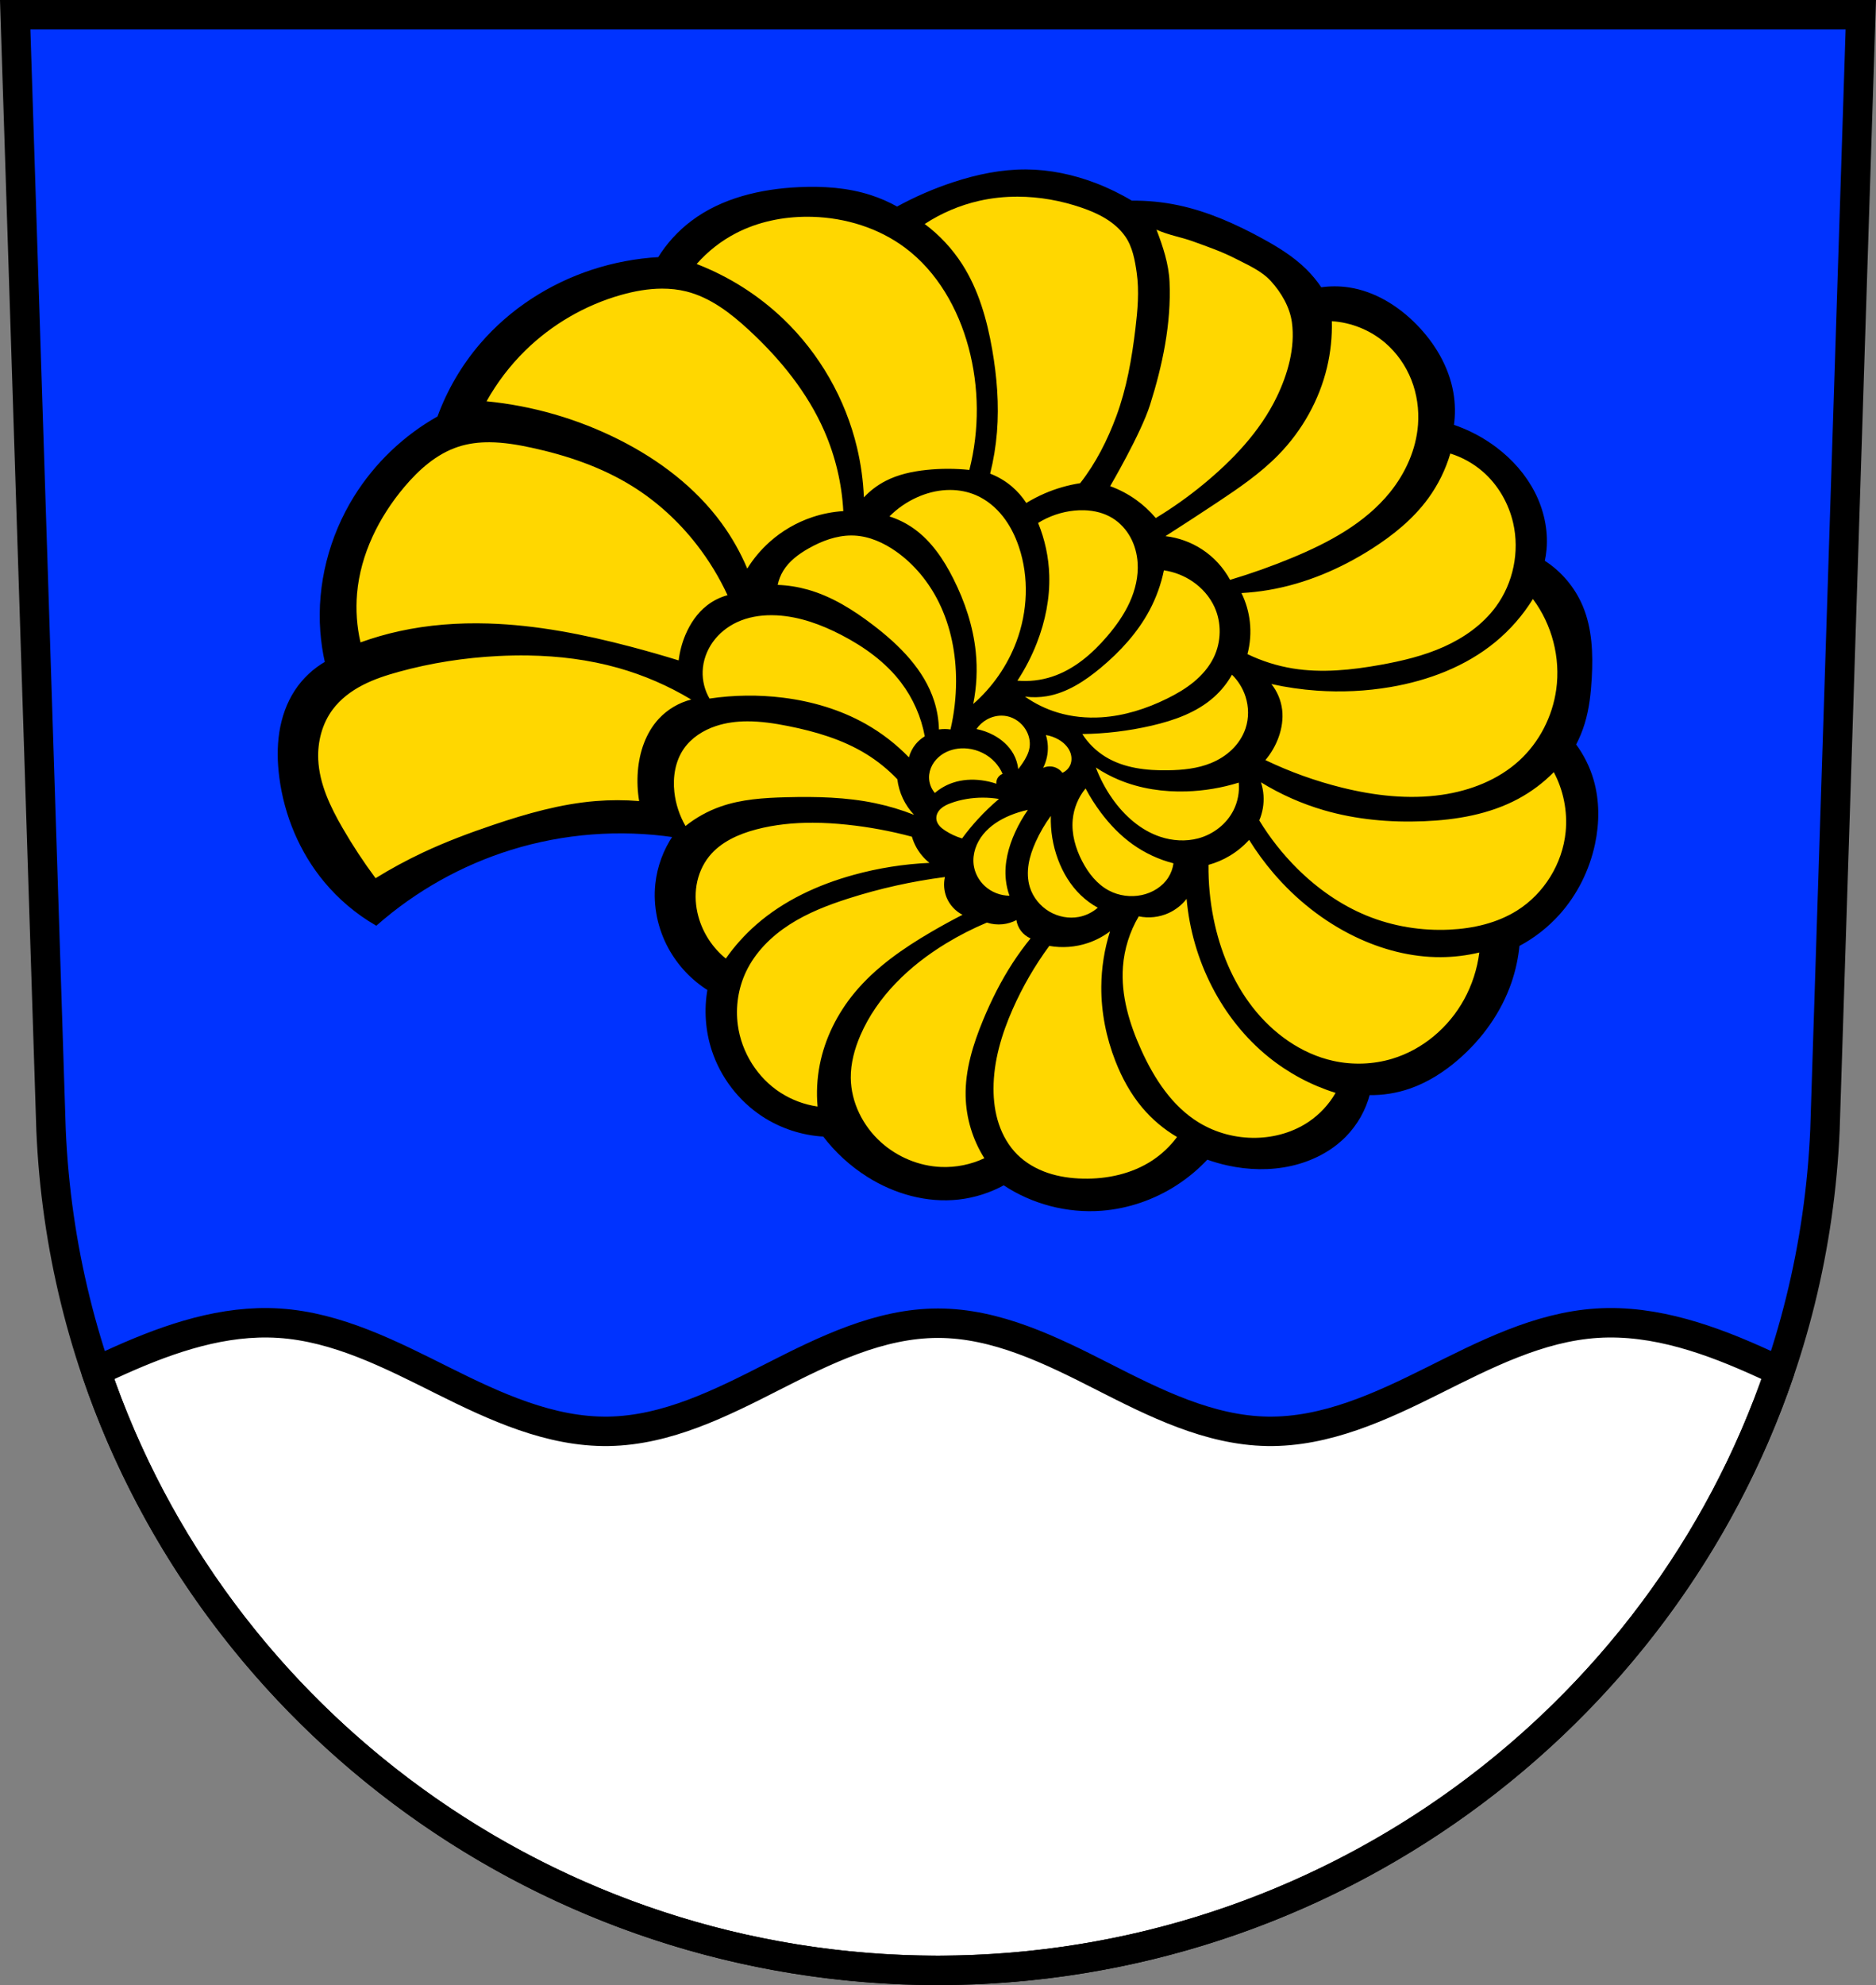
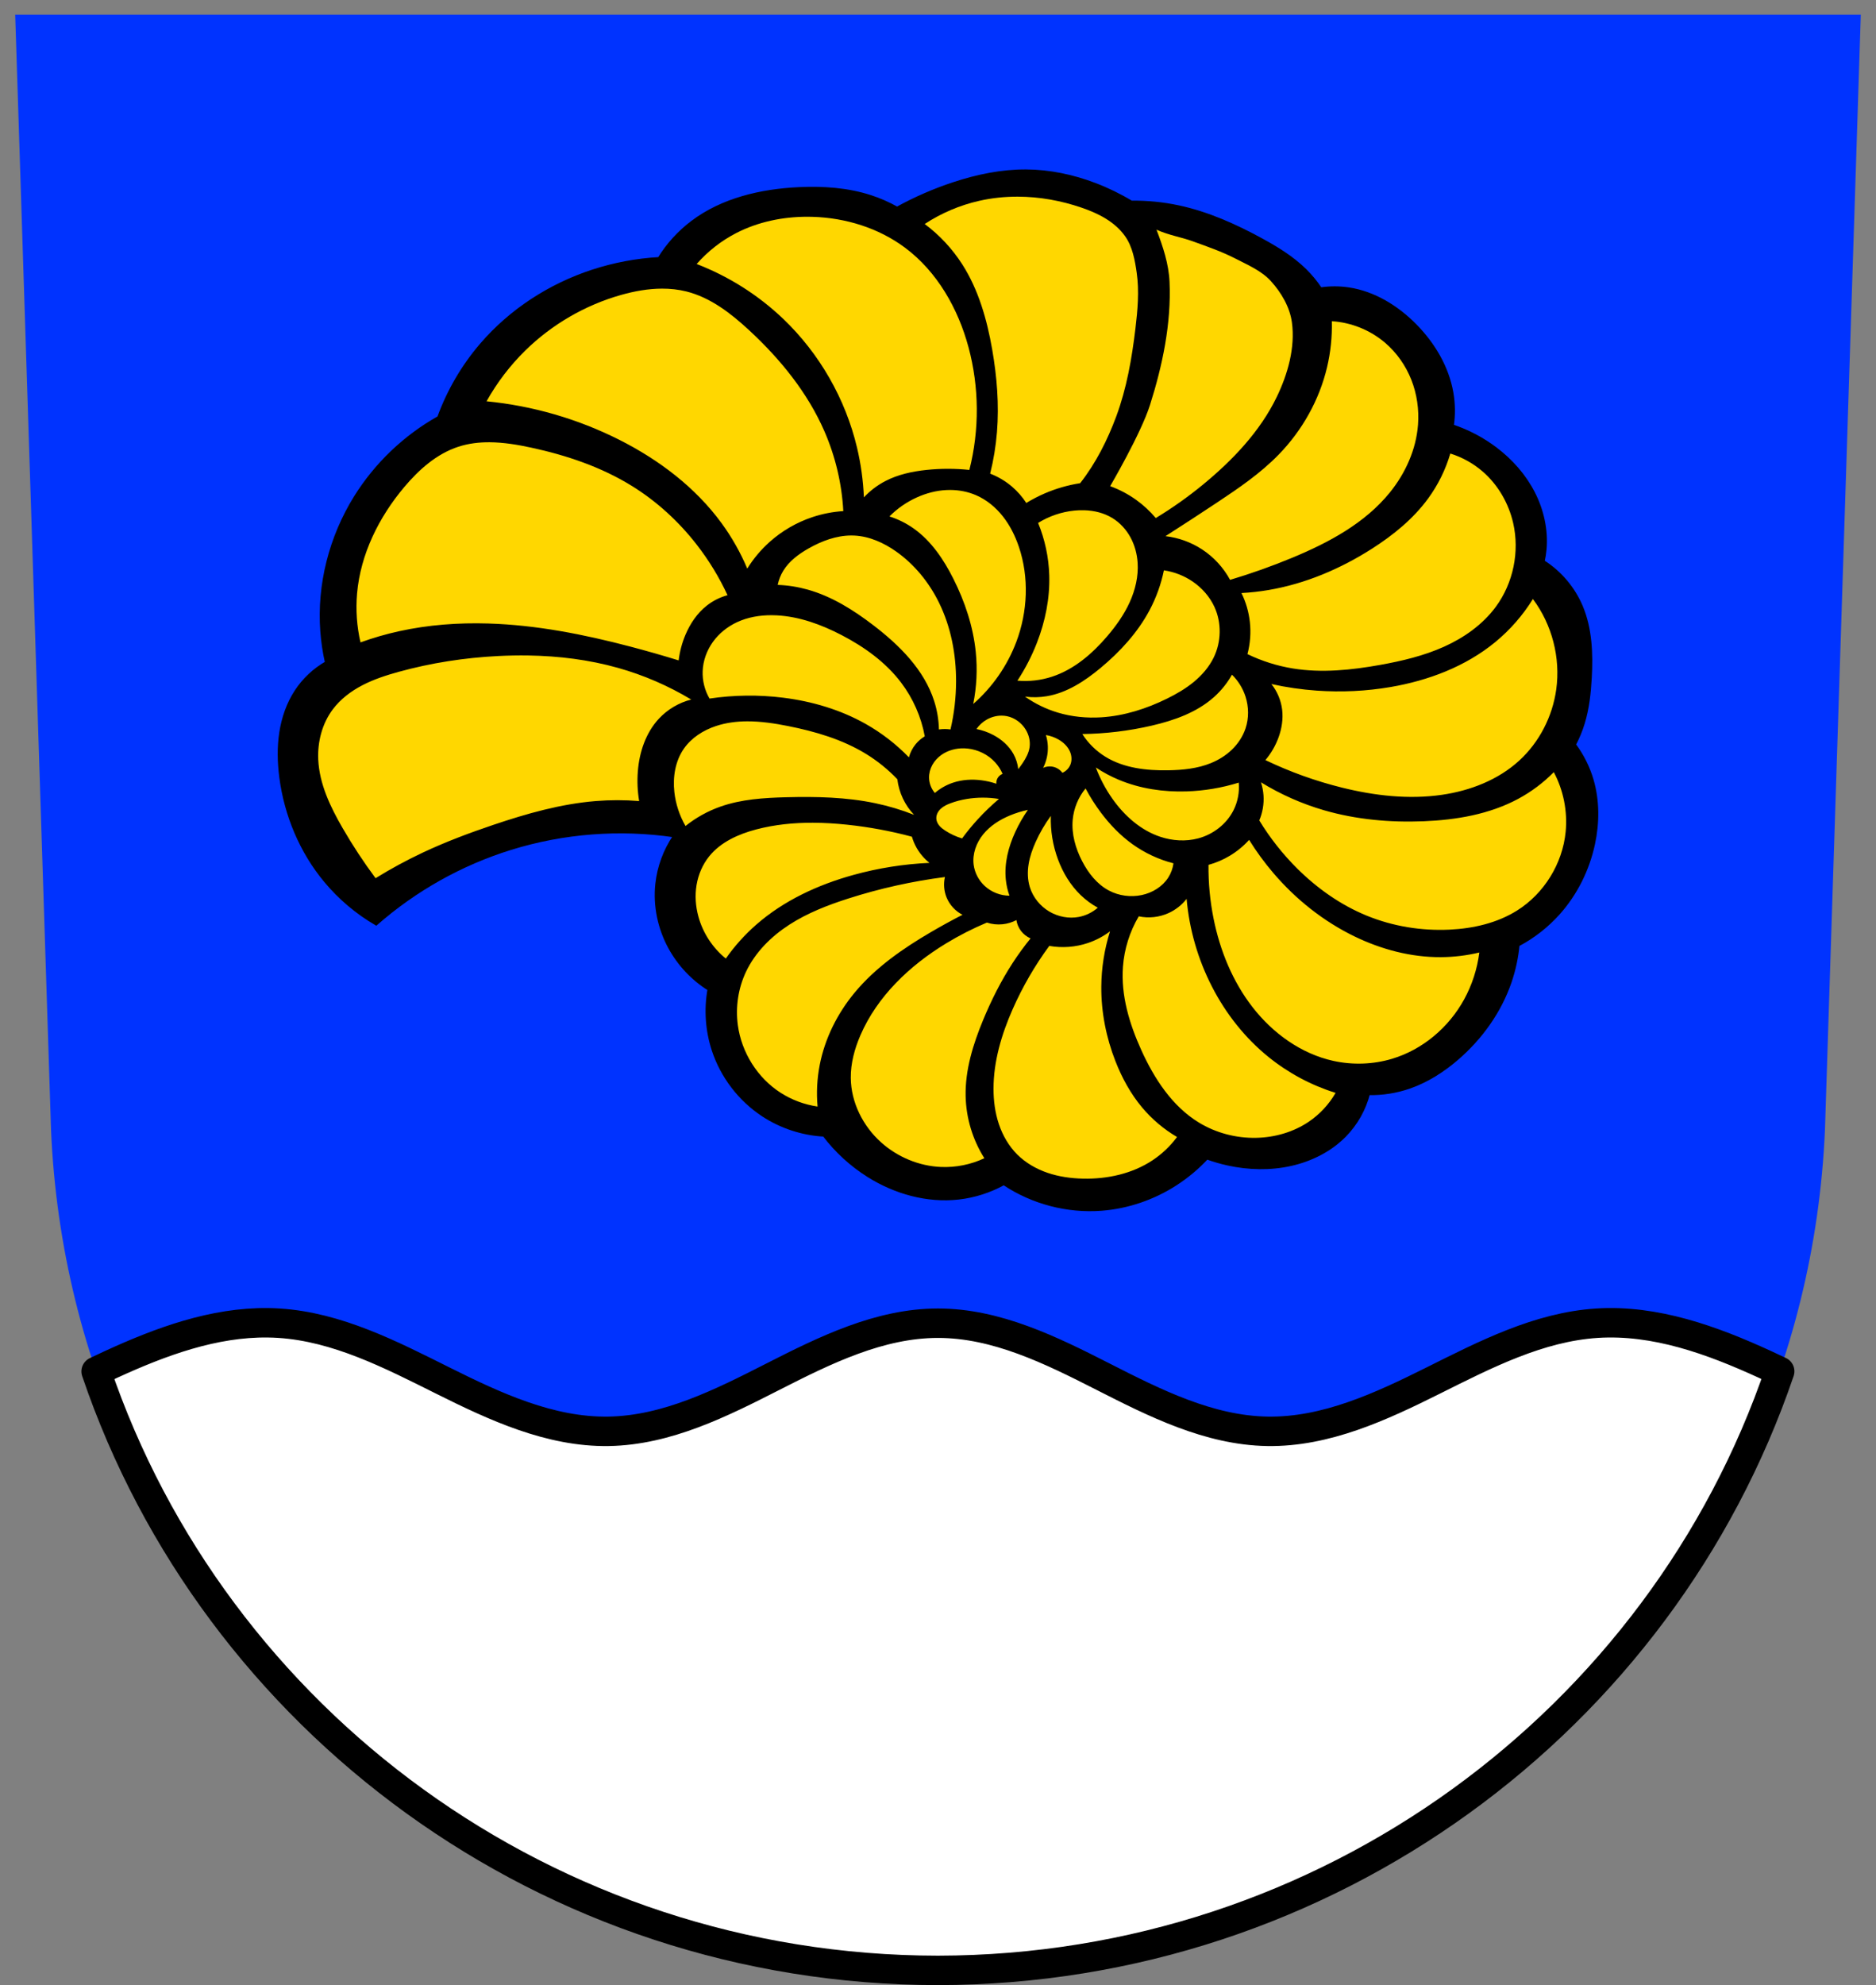
<svg xmlns="http://www.w3.org/2000/svg" xmlns:ns1="http://www.inkscape.org/namespaces/inkscape" xmlns:ns2="http://sodipodi.sourceforge.net/DTD/sodipodi-0.dtd" width="197.932mm" height="209.344mm" viewBox="0 0 701.334 741.769" id="svg13528" version="1.1" ns1:version="0.91 r13725" ns2:docname="DEU Hülben COA.svg">
  <rect x="0" y="0" width="701.334" height="741.769" fill="#808080" stroke="none" />
  <defs id="defs13530">
    <ns1:path-effect effect="spiro" id="path-effect14669" is_visible="true" />
    <ns1:path-effect effect="spiro" id="path-effect14664" is_visible="true" />
    <ns1:path-effect effect="spiro" id="path-effect14659" is_visible="true" />
    <ns1:path-effect effect="spiro" id="path-effect14654" is_visible="true" />
    <ns1:path-effect effect="spiro" id="path-effect14649" is_visible="true" />
    <ns1:path-effect effect="spiro" id="path-effect14644" is_visible="true" />
    <ns1:path-effect effect="spiro" id="path-effect14639" is_visible="true" />
    <ns1:path-effect effect="spiro" id="path-effect14634" is_visible="true" />
    <ns1:path-effect effect="spiro" id="path-effect14629" is_visible="true" />
    <ns1:path-effect effect="spiro" id="path-effect14624" is_visible="true" />
    <ns1:path-effect effect="spiro" id="path-effect14619" is_visible="true" />
    <ns1:path-effect effect="spiro" id="path-effect14614" is_visible="true" />
    <ns1:path-effect effect="spiro" id="path-effect14609" is_visible="true" />
    <ns1:path-effect effect="spiro" id="path-effect14604" is_visible="true" />
    <ns1:path-effect effect="spiro" id="path-effect14599" is_visible="true" />
    <ns1:path-effect effect="spiro" id="path-effect14594" is_visible="true" />
    <ns1:path-effect effect="spiro" id="path-effect14589" is_visible="true" />
    <ns1:path-effect effect="spiro" id="path-effect14584" is_visible="true" />
    <ns1:path-effect effect="spiro" id="path-effect14579" is_visible="true" />
    <ns1:path-effect effect="spiro" id="path-effect14574" is_visible="true" />
    <ns1:path-effect effect="spiro" id="path-effect14569" is_visible="true" />
    <ns1:path-effect effect="spiro" id="path-effect14565" is_visible="true" />
    <ns1:path-effect effect="spiro" id="path-effect14556" is_visible="true" />
    <ns1:path-effect effect="spiro" id="path-effect14551" is_visible="true" />
    <ns1:path-effect effect="spiro" id="path-effect14546" is_visible="true" />
    <ns1:path-effect effect="spiro" id="path-effect14541" is_visible="true" />
    <ns1:path-effect effect="spiro" id="path-effect14536" is_visible="true" />
    <ns1:path-effect effect="spiro" id="path-effect14531" is_visible="true" />
    <ns1:path-effect effect="spiro" id="path-effect14527" is_visible="true" />
    <ns1:path-effect effect="spiro" id="path-effect14486" is_visible="true" />
    <ns1:path-effect effect="spiro" id="path-effect14463" is_visible="true" />
    <ns1:path-effect effect="spiro" id="path-effect14415" is_visible="true" />
    <ns1:path-effect effect="spiro" id="path-effect14305" is_visible="true" />
    <ns1:path-effect effect="spiro" id="path-effect14305-8" is_visible="true" />
    <ns1:path-effect effect="spiro" id="path-effect14305-7" is_visible="true" />
  </defs>
  <ns2:namedview id="base" pagecolor="#ffffff" bordercolor="#666666" borderopacity="1.0" ns1:pageopacity="0.0" ns1:pageshadow="2" ns1:zoom="0.72664079" ns1:cx="350.66705" ns1:cy="370.88383" ns1:document-units="px" ns1:current-layer="layer1" showgrid="false" ns1:window-width="1366" ns1:window-height="745" ns1:window-x="-8" ns1:window-y="-8" ns1:window-maximized="1" fit-margin-top="0" fit-margin-left="0" fit-margin-right="0" fit-margin-bottom="0" ns1:snap-midpoints="true" ns1:snap-smooth-nodes="true" ns1:object-nodes="true" />
  <g ns1:label="Ebene 1" ns1:groupmode="layer" id="layer1" transform="translate(-19.589,-8.967)">
    <path style="fill:#0033ff;fill-opacity:1;fill-rule:evenodd;stroke:none;stroke-width:11;stroke-opacity:1" ns1:connector-curvature="0" d="m 25.269,14.467 13.398,416.624 c 7.415,175.25 153.92,314.046 331.589,314.144 177.51,-0.215 324.069,-139.061 331.589,-314.144 l 13.398,-416.624 -344.979,0 z" id="path10563-0-5" />
    <path style="fill:#000000;fill-rule:evenodd;stroke:#000000;stroke-width:1px;stroke-linecap:butt;stroke-linejoin:miter;stroke-opacity:1" d="m 271.699,321.351 c -20.39,-3.019 -41.453,-1.399 -61.142,4.703 -18.511,5.737 -35.788,15.422 -50.342,28.219 -7.198,-4.182 -13.655,-9.633 -18.987,-16.026 -9.151,-10.972 -14.882,-24.677 -16.723,-38.845 -0.718,-5.527 -0.858,-11.156 -0.012,-16.665 0.846,-5.509 2.699,-10.903 5.76,-15.56 2.869,-4.366 6.784,-8.039 11.323,-10.626 -0.866,-3.841 -1.449,-7.745 -1.742,-11.671 -1.306,-17.478 3.283,-35.286 12.542,-50.167 7.674,-12.334 18.508,-22.684 31.18,-29.787 3.631,-9.984 9.09,-19.301 16.026,-27.348 10.942,-12.696 25.53,-22.131 41.458,-27.348 8.053,-2.638 16.449,-4.223 24.91,-4.703 3.235,-5.242 7.452,-9.875 12.368,-13.587 11.293,-8.529 25.754,-11.875 39.89,-12.542 9.036,-0.426 18.221,0.172 26.826,2.961 3.444,1.116 6.775,2.577 9.929,4.355 6.777,-3.727 13.902,-6.823 21.252,-9.232 8.719,-2.859 17.825,-4.758 27,-4.703 8.804,0.053 17.555,1.912 25.781,5.052 4.713,1.799 9.266,4.017 13.587,6.619 5.905,-0.078 11.818,0.508 17.593,1.742 10.846,2.318 21.091,6.891 30.832,12.193 5.919,3.222 11.745,6.77 16.548,11.497 2.15,2.116 4.08,4.455 5.748,6.968 3.458,-0.517 6.993,-0.517 10.452,0 9.599,1.436 18.291,6.828 25.084,13.761 6.757,6.897 11.931,15.572 13.587,25.084 0.71,4.079 0.769,8.27 0.174,12.368 5.818,1.935 11.315,4.831 16.2,8.535 5.811,4.406 10.775,9.995 14.108,16.48 3.333,6.486 4.995,13.881 4.356,21.145 -0.134,1.523 -0.367,3.037 -0.697,4.529 6.33,4.005 11.388,9.988 14.284,16.897 3.491,8.329 3.808,17.634 3.31,26.651 -0.315,5.705 -0.943,11.433 -2.613,16.897 -0.846,2.768 -1.956,5.455 -3.31,8.013 2.976,3.969 5.23,8.477 6.619,13.239 2.252,7.717 2.205,16.004 0.523,23.864 -2.05,9.578 -6.537,18.651 -13.064,25.955 -4.295,4.806 -9.454,8.838 -15.155,11.845 -0.443,4.682 -1.44,9.311 -2.961,13.761 -3.812,11.149 -10.927,21.056 -19.858,28.742 -5.262,4.528 -11.212,8.344 -17.768,10.626 -4.912,1.71 -10.129,2.539 -15.329,2.439 -1.525,5.881 -4.623,11.347 -8.884,15.677 -5.431,5.519 -12.649,9.114 -20.206,10.8 -7.712,1.72 -15.798,1.518 -23.516,-0.174 -2.659,-0.583 -5.279,-1.34 -7.839,-2.264 -3.468,3.716 -7.398,7.001 -11.671,9.755 -8.28,5.336 -17.875,8.648 -27.697,9.406 -12.803,0.988 -25.906,-2.443 -36.58,-9.581 -5.205,2.885 -10.983,4.731 -16.897,5.4 -11.752,1.329 -23.782,-2.064 -33.793,-8.361 -6.366,-4.004 -12.001,-9.165 -16.548,-15.155 -8.087,-0.437 -16.046,-3.05 -22.819,-7.49 -8.721,-5.717 -15.403,-14.474 -18.639,-24.387 -2.372,-7.266 -2.916,-15.121 -1.568,-22.645 -6.088,-3.813 -11.177,-9.206 -14.632,-15.503 -3.967,-7.229 -5.755,-15.665 -4.877,-23.864 0.685,-6.403 2.982,-12.628 6.619,-17.942 z" id="path14303-3" ns1:path-effect="#path-effect14305-8" ns1:original-d="m 271.69883,321.35057 c 0,0 -41.577,-1.21707 -61.14165,4.7032 -18.41261,5.57166 -50.34169,28.21922 -50.34169,28.21922 0,0 -14.05334,-9.37357 -18.98701,-16.02573 -8.39777,-11.32289 -15.10495,-24.8409 -16.7225,-38.84497 -1.25201,-10.83938 0.54755,-22.63341 5.74837,-32.22565 2.46702,-4.5501 11.32253,-10.62576 11.32253,-10.62576 0,0 -1.93227,-7.74212 -1.74193,-11.67091 0.83411,-17.21697 3.87832,-35.26574 12.54188,-50.1675 7.22447,-12.42644 31.18048,-29.78697 31.18048,-29.78697 0,0 8.7554,-19.68136 16.02573,-27.34826 11.39151,-12.01288 26.11375,-21.13267 41.45788,-27.34825 7.83173,-3.17247 24.90955,-4.70321 24.90955,-4.70321 0,0 7.2066,-10.289959 12.36768,-13.587019 11.74618,-7.50383 26.01767,-11.18725 39.89013,-12.54188 8.95362,-0.87431 18.13563,0.63429 26.82568,2.96128 3.49101,0.9348 9.92899,4.35481 9.92899,4.35481 0,0 13.85313,-7.01521 21.25152,-9.23221 8.75101,-2.62234 17.86488,-4.79927 26.99986,-4.7032 8.75644,0.0921 17.4776,2.26857 25.78053,5.05159 4.7767,1.60108 13.58703,6.61932 13.58703,6.61932 0,0 11.86593,0.35458 17.59347,1.74193 10.74128,2.60179 21.09053,6.97371 30.83211,12.19349 5.92032,3.172239 11.60683,6.947499 16.5483,11.496709 2.21517,2.03933 5.74836,6.96771 5.74836,6.96771 0,0 7.07678,-0.86492 10.45157,0 9.23829,2.36766 18.35824,6.99962 25.08375,13.76123 6.70591,6.7419 11.18608,15.88278 13.58703,25.08375 1.04101,3.98938 0.1742,12.36768 0.1742,12.36768 0,0 11.94638,4.158 16.19992,8.53545 9.73596,10.01955 16.35206,23.81555 18.46443,37.62563 0.23095,1.50987 -0.69677,4.52901 -0.69677,4.52901 0,0 11.32597,10.14074 14.28381,16.89669 3.59031,8.20056 3.44337,17.70042 3.30966,26.65149 -0.0851,5.69854 -1.07867,11.4079 -2.61289,16.89669 -0.77794,2.78315 -3.30967,8.01287 -3.30967,8.01287 0,0 5.43329,8.44957 6.61933,13.23864 1.91274,7.72338 2.27618,16.10335 0.52258,23.86441 -2.13467,9.44761 -6.92267,18.46521 -13.06446,25.95471 -4.0656,4.95773 -15.15476,11.84511 -15.15476,11.84511 0,0 -1.09839,9.4548 -2.96128,13.76122 -4.62337,10.68774 -11.3581,20.78218 -19.85797,28.7418 -5.03709,4.71694 -11.28134,8.27001 -17.76766,10.62575 -4.86311,1.76621 -15.32896,2.4387 -15.32896,2.4387 0,0 -4.58447,11.48289 -8.88382,15.67735 -5.46656,5.33319 -12.79123,8.9718 -20.20636,10.79995 -7.61099,1.87643 -15.75863,0.95318 -23.51603,-0.1742 -2.69146,-0.39115 -7.83866,-2.2645 -7.83866,-2.2645 0,0 -7.25035,7.27164 -11.67091,9.75479 -8.50077,4.77512 -17.9527,9.05914 -27.69664,9.40641 -12.59676,0.44894 -36.58047,-9.5806 -36.58047,-9.5806 0,0 -10.98713,5.20258 -16.8967,5.39997 -11.59767,0.38737 -23.56568,-2.87947 -33.79338,-8.36125 -6.5925,-3.53341 -16.54831,-15.15477 -16.54831,-15.15477 0,0 -16.29284,-2.85375 -22.81925,-7.49028 -8.34078,-5.92551 -15.02624,-14.81457 -18.63862,-24.38698 -2.67148,-7.07912 -1.56773,-22.64506 -1.56773,-22.64506 0,0 -11.35678,-9.19712 -14.63219,-15.50315 -3.74248,-7.20527 -5.49321,-15.76855 -4.8774,-23.8644 0.48349,-6.35629 6.61932,-17.94185 6.61932,-17.94185 z" ns1:connector-curvature="0" ns2:nodetypes="cacaaacaacaacaaacaaacaaacaaacaacaaacaaacaaacaaacaacaacaacaac" />
    <path style="fill:#ffffff;fill-rule:evenodd;stroke:#000000;stroke-width:11;stroke-linecap:butt;stroke-linejoin:round;stroke-miterlimit:4;stroke-dasharray:none;stroke-opacity:1" d="M 100.246 494.281 C 79.908 494.01 60.039 501.327 41.467 509.861 C 39.62 510.71 37.779 511.581 35.939 512.451 C 80.164 642.761 204.918 736.189 350.666 736.27 C 496.268 736.093 621.024 642.634 665.328 512.422 C 663.509 511.562 661.69 510.7 659.865 509.861 C 640.055 500.758 618.769 493.039 597.012 494.438 C 575.26 495.836 555.241 506.165 535.738 515.898 C 516.236 525.632 495.632 535.184 473.838 534.838 C 452.028 534.492 431.75 524.287 412.312 514.389 C 392.875 504.49 372.478 494.438 350.666 494.438 C 328.854 494.438 308.455 504.49 289.018 514.389 C 269.581 524.287 249.302 534.492 227.492 534.838 C 205.698 535.184 185.096 525.632 165.594 515.898 C 146.091 506.165 126.072 495.836 104.32 494.438 C 102.96 494.35 101.602 494.299 100.246 494.281 z " transform="translate(19.589,8.967)" id="path14413" />
-     <path style="fill:none;fill-rule:evenodd;stroke:#000000;stroke-width:11;stroke-opacity:1" ns1:connector-curvature="0" d="m 25.269,14.467 13.398,416.624 c 7.415,175.25 153.92,314.046 331.589,314.144 177.51,-0.215 324.069,-139.061 331.589,-314.144 l 13.398,-416.624 -344.979,0 z" id="path10563-0" />
    <path style="fill:#ffd700;fill-opacity:1;fill-rule:evenodd;stroke:none;stroke-width:1px;stroke-linecap:butt;stroke-linejoin:miter;stroke-opacity:1" d="M 380.502 73.484 C 375.657 73.47 370.818 73.97 366.086 75.039 C 358.844 76.676 351.902 79.627 345.697 83.705 C 351.223 87.82 355.997 92.941 359.715 98.742 C 365.83 108.285 368.981 119.434 370.928 130.6 C 372.701 140.771 373.541 151.148 372.713 161.439 C 372.291 166.68 371.438 171.886 370.164 176.986 C 373.131 178.122 375.901 179.766 378.318 181.828 C 380.387 183.593 382.198 185.661 383.672 187.945 C 385.877 186.595 388.178 185.402 390.553 184.377 C 394.786 182.55 399.251 181.263 403.807 180.555 C 409.682 173.075 414.021 164.452 417.314 155.578 C 421.203 145.102 423.139 133.922 424.467 122.826 C 425.295 115.9 425.94 108.809 424.951 101.904 C 424.276 97.192 423.399 92.237 420.627 88.293 C 418.725 85.588 416.158 83.393 413.338 81.666 C 410.518 79.939 407.444 78.663 404.316 77.588 C 396.671 74.959 388.577 73.508 380.502 73.484 z M 301.881 80.992 C 292.657 80.98 283.38 82.883 275.191 87.111 C 269.612 89.992 264.581 93.931 260.443 98.654 C 272.448 103.271 283.524 110.288 292.824 119.172 C 306.371 132.113 316.066 149.034 320.395 167.262 C 321.842 173.359 322.704 179.594 322.961 185.855 C 325.261 183.39 327.983 181.319 330.975 179.764 C 335.718 177.297 341.047 176.155 346.363 175.596 C 351.687 175.036 357.069 175.036 362.393 175.596 C 366.201 160.622 366.089 144.671 362.072 129.752 C 358.177 115.286 350.356 101.521 338.348 92.562 C 328.442 85.173 316.077 81.378 303.725 81.021 C 303.111 81.004 302.496 80.993 301.881 80.992 z M 432.354 85.832 C 434.752 92.102 436.934 98.632 437.227 105.322 C 437.906 120.84 434.61 136.537 429.916 151.344 C 426.513 162.077 415.027 181.664 415.027 181.664 C 418.491 182.922 421.781 184.657 424.773 186.807 C 427.477 188.749 429.938 191.03 432.082 193.576 C 438.234 189.851 444.119 185.686 449.678 181.123 C 460.793 172 471.069 161.221 477.291 148.367 C 481.424 139.829 484.251 129.883 482.977 120.482 C 482.201 114.764 479.006 109.323 475.125 105.053 C 471.61 101.185 466.541 99.035 461.895 96.643 C 456.777 94.008 451.302 92.121 445.889 90.162 C 441.435 88.551 437.133 87.957 432.354 85.832 z M 247.469 107.852 C 242.344 107.867 237.179 108.799 232.23 110.195 C 218.772 113.994 206.3 121.232 196.324 131.033 C 190.649 136.61 185.775 143.001 181.898 149.949 C 199.163 151.635 216.106 156.553 231.59 164.375 C 246.371 171.842 259.967 182.104 269.74 195.473 C 273.59 200.739 276.826 206.454 279.359 212.465 C 281.646 208.778 284.463 205.421 287.695 202.527 C 292.33 198.379 297.822 195.192 303.725 193.229 C 307.454 191.988 311.343 191.232 315.266 190.984 C 314.715 180.732 312.314 170.583 308.213 161.17 C 301.884 146.644 291.636 134.094 280 123.34 C 273.197 117.052 265.584 111.162 256.598 108.912 C 253.605 108.163 250.544 107.843 247.469 107.852 z M 497.898 120.025 C 498.047 125.813 497.442 131.621 496.107 137.254 C 493.201 149.519 486.788 160.896 477.986 169.918 C 471.181 176.894 463.06 182.426 454.941 187.816 C 448.565 192.049 442.152 196.224 435.701 200.344 C 440.549 200.9 445.261 202.6 449.348 205.266 C 453.725 208.12 457.375 212.081 459.863 216.676 C 467.754 214.317 475.523 211.554 483.131 208.398 C 496.782 202.736 510.302 195.5 519.6 184.012 C 525.43 176.808 529.418 167.972 530.115 158.73 C 530.545 153.034 529.72 147.236 527.623 141.922 C 525.526 136.608 522.151 131.791 517.809 128.08 C 512.27 123.347 505.17 120.474 497.898 120.025 z M 183.129 165.258 C 179.116 165.225 175.142 165.692 171.318 166.941 C 163.229 169.584 156.602 175.498 151.121 182.008 C 141.637 193.273 134.771 207.091 133.488 221.762 C 132.954 227.87 133.388 234.063 134.77 240.037 C 139.482 238.339 144.305 236.946 149.197 235.869 C 160.12 233.464 171.36 232.643 182.539 232.982 C 200.543 233.529 218.338 237.057 235.758 241.639 C 241.777 243.222 247.763 244.934 253.711 246.77 C 254.11 243.465 254.976 240.215 256.275 237.15 C 258.055 232.953 260.698 229.055 264.291 226.25 C 266.566 224.474 269.198 223.159 271.984 222.404 C 268.868 215.69 264.988 209.331 260.443 203.488 C 253.766 194.905 245.632 187.433 236.398 181.688 C 224.882 174.522 211.826 170.125 198.568 167.262 C 193.513 166.17 188.289 165.3 183.129 165.258 z M 542.195 169.471 C 540.428 175.484 537.614 181.188 533.918 186.25 C 528.341 193.887 520.858 199.955 512.887 205.043 C 501.1 212.567 487.969 218.149 474.182 220.48 C 470.851 221.044 467.489 221.418 464.115 221.6 C 465.764 224.965 466.827 228.614 467.246 232.338 C 467.701 236.374 467.396 240.495 466.352 244.42 C 471.72 247.02 477.468 248.835 483.355 249.789 C 494.165 251.541 505.242 250.383 516.02 248.445 C 524.146 246.984 532.251 245.062 539.785 241.684 C 547.319 238.305 554.298 233.389 559.199 226.744 C 565.728 217.892 568.152 206.141 565.688 195.422 C 563.989 188.033 560.014 181.14 554.277 176.182 C 550.767 173.148 546.626 170.848 542.195 169.471 z M 355.223 183.08 C 354.747 183.078 354.272 183.09 353.797 183.113 C 349.998 183.303 346.256 184.291 342.789 185.854 C 338.967 187.576 335.464 190.002 332.506 192.973 C 335.779 194.011 338.888 195.565 341.682 197.561 C 348.193 202.211 352.796 209.079 356.395 216.227 C 360.71 224.796 363.804 234.051 364.779 243.596 C 365.442 250.08 365.121 256.665 363.83 263.055 C 371.017 256.793 376.614 248.723 379.965 239.799 C 384.2 228.517 384.766 215.78 380.914 204.361 C 379.539 200.286 377.607 196.374 374.947 192.994 C 372.287 189.614 368.881 186.779 364.938 185.062 C 361.886 183.734 358.553 183.093 355.223 183.08 z M 405.35 190.66 C 404.108 190.621 402.864 190.667 401.635 190.791 C 396.848 191.273 392.177 192.866 388.092 195.406 C 390.633 201.586 392.05 208.224 392.258 214.902 C 392.526 223.529 390.776 232.16 387.645 240.203 C 385.717 245.154 383.268 249.903 380.352 254.344 C 384.709 254.727 389.144 254.217 393.301 252.855 C 401.533 250.159 408.37 244.268 413.988 237.674 C 417.273 233.818 420.239 229.647 422.334 225.035 C 424.429 220.423 425.628 215.343 425.299 210.289 C 425.083 206.985 424.208 203.709 422.625 200.801 C 421.042 197.892 418.739 195.359 415.922 193.619 C 412.768 191.671 409.074 190.777 405.35 190.66 z M 318.309 200.094 C 312.687 200.089 307.189 202.146 302.281 204.932 C 298.587 207.029 295.045 209.644 292.824 213.266 C 291.828 214.889 291.12 216.69 290.74 218.557 C 294.532 218.701 298.307 219.295 301.961 220.32 C 310.97 222.85 319.054 227.939 326.486 233.625 C 336.271 241.11 345.507 250.26 349.248 261.998 C 350.337 265.416 350.934 268.99 351.012 272.576 C 351.754 272.465 352.505 272.412 353.256 272.416 C 353.953 272.42 354.65 272.473 355.34 272.576 C 356.707 266.696 357.408 260.66 357.424 254.623 C 357.451 244.472 355.498 234.235 351.012 225.129 C 347.303 217.601 341.845 210.884 334.982 206.053 C 330.386 202.817 325.048 200.408 319.434 200.123 C 319.058 200.104 318.683 200.094 318.309 200.094 z M 435.121 213.117 C 434.057 218.3 432.247 223.328 429.764 228 C 425.308 236.382 418.751 243.505 411.457 249.58 C 405.573 254.48 398.914 258.862 391.365 260.146 C 388.665 260.606 385.895 260.658 383.18 260.297 C 386.892 262.92 391.03 264.939 395.383 266.25 C 400.667 267.841 406.248 268.383 411.756 268.035 C 420.306 267.495 428.628 264.829 436.312 261.041 C 439.845 259.299 443.277 257.306 446.314 254.799 C 449.352 252.292 451.996 249.249 453.727 245.711 C 456.588 239.861 456.741 232.726 454.023 226.809 C 452.255 222.957 449.343 219.667 445.838 217.283 C 442.641 215.11 438.946 213.674 435.121 213.117 z M 573.07 223.836 C 569.297 229.929 564.513 235.396 558.975 239.945 C 547.878 249.06 533.978 254.31 519.822 256.725 C 510.748 258.273 501.488 258.713 492.305 258.066 C 486.587 257.664 480.898 256.84 475.301 255.605 C 477.503 258.354 478.915 261.729 479.328 265.227 C 479.737 268.693 479.175 272.235 477.986 275.518 C 476.866 278.613 475.191 281.507 473.064 284.02 C 482.226 288.415 491.838 291.869 501.701 294.311 C 513.898 297.33 526.629 298.798 539.064 296.996 C 549.63 295.465 560.039 291.44 567.924 284.242 C 575.464 277.358 580.393 267.732 581.797 257.619 C 583.437 245.801 580.229 233.382 573.07 223.836 z M 288.508 229.883 C 284.041 229.862 279.551 230.619 275.512 232.502 C 271.964 234.156 268.807 236.677 266.521 239.854 C 264.236 243.03 262.84 246.864 262.688 250.775 C 262.549 254.345 263.449 257.95 265.252 261.035 C 274.371 259.676 283.676 259.568 292.824 260.715 C 303.573 262.062 314.165 265.173 323.602 270.492 C 329.562 273.852 335.033 278.079 339.791 282.996 C 340.276 281.181 341.157 279.474 342.355 278.027 C 343.303 276.884 344.448 275.902 345.723 275.141 C 344.395 267.898 341.349 260.976 336.906 255.104 C 331.124 247.461 323.129 241.73 314.625 237.311 C 307.083 233.392 298.907 230.387 290.42 229.938 C 289.784 229.904 289.146 229.886 288.508 229.883 z M 197.545 244.932 C 193.77 244.871 189.993 244.944 186.227 245.135 C 173.663 245.772 161.154 247.703 149.027 251.049 C 144.385 252.33 139.775 253.825 135.5 256.043 C 131.225 258.26 127.277 261.233 124.393 265.09 C 120.424 270.397 118.668 277.192 118.973 283.812 C 119.394 292.957 123.503 301.508 128.088 309.432 C 131.831 315.901 135.947 322.156 140.406 328.154 C 146.128 324.616 152.053 321.406 158.143 318.547 C 166.691 314.533 175.552 311.213 184.502 308.199 C 196.917 304.019 209.629 300.398 222.686 299.332 C 228.093 298.89 233.536 298.89 238.943 299.332 C 238.329 295.675 238.164 291.943 238.451 288.246 C 239.01 281.057 241.418 273.815 246.334 268.539 C 249.565 265.071 253.811 262.559 258.406 261.395 C 249.873 256.258 240.648 252.27 231.061 249.57 C 220.171 246.504 208.87 245.113 197.545 244.932 z M 460.572 252.111 C 458.815 255.23 456.543 258.058 453.875 260.445 C 447.42 266.222 438.947 269.21 430.508 271.16 C 422.02 273.122 413.322 274.173 404.611 274.287 C 406.804 277.714 409.779 280.637 413.244 282.77 C 420.167 287.031 428.631 287.969 436.76 287.83 C 442.173 287.737 447.669 287.192 452.684 285.15 C 455.6 283.963 458.324 282.273 460.584 280.08 C 462.844 277.888 464.631 275.188 465.633 272.203 C 466.917 268.376 466.873 264.138 465.633 260.297 C 464.638 257.214 462.885 254.38 460.572 252.111 z M 374.484 267.41 C 372.537 267.397 370.581 267.924 368.885 268.891 C 367.361 269.759 366.037 270.973 365.039 272.416 C 367.245 272.848 369.384 273.607 371.369 274.66 C 374.467 276.305 377.217 278.718 378.904 281.793 C 379.854 283.523 380.457 285.442 380.668 287.404 C 381.258 286.651 381.819 285.876 382.35 285.08 C 383.556 283.272 384.625 281.302 384.916 279.148 C 385.219 276.909 384.641 274.591 383.473 272.656 C 381.935 270.109 379.338 268.194 376.42 267.607 C 375.782 267.479 375.134 267.415 374.484 267.41 z M 279.314 269.537 C 275.35 269.552 271.43 270.048 267.658 271.295 C 262.917 272.862 258.478 275.685 255.635 279.791 C 252.422 284.431 251.482 290.371 252.107 295.98 C 252.604 300.429 254.033 304.771 256.275 308.645 C 260.162 305.54 264.571 303.089 269.26 301.43 C 277.129 298.644 285.6 298.119 293.945 297.904 C 305.107 297.617 316.361 297.851 327.287 300.148 C 332.206 301.183 337.039 302.632 341.715 304.477 C 340.016 302.683 338.604 300.618 337.547 298.385 C 336.472 296.113 335.765 293.667 335.463 291.172 C 331.993 287.531 328.049 284.342 323.762 281.713 C 314.912 276.286 304.769 273.324 294.588 271.295 C 289.579 270.297 284.411 269.519 279.314 269.537 z M 391.006 274.66 C 391.425 276.01 391.67 277.416 391.729 278.828 C 391.845 281.618 391.231 284.435 389.965 286.924 C 390.985 286.457 392.139 286.288 393.25 286.443 C 394.797 286.66 396.244 287.516 397.178 288.768 C 398.573 288.175 399.703 286.985 400.223 285.561 C 400.757 284.097 400.646 282.437 400.062 280.992 C 399.255 278.992 397.603 277.42 395.734 276.344 C 394.277 275.504 392.666 274.93 391.006 274.66 z M 360.457 279.625 C 357.424 279.553 354.355 280.354 351.895 282.115 C 350.524 283.096 349.352 284.365 348.541 285.842 C 347.73 287.319 347.285 289.005 347.326 290.689 C 347.376 292.733 348.155 294.753 349.49 296.301 C 351.485 294.596 353.813 293.281 356.303 292.453 C 359.715 291.319 363.395 291.107 366.961 291.572 C 368.84 291.817 370.697 292.247 372.492 292.854 C 372.429 292.166 372.569 291.462 372.893 290.852 C 373.3 290.082 373.999 289.47 374.816 289.168 C 374.129 287.584 373.177 286.114 372.012 284.84 C 369.374 281.956 365.638 280.124 361.752 279.711 C 361.322 279.665 360.89 279.635 360.457 279.625 z M 409.672 286.789 C 411.244 290.953 413.35 294.915 415.922 298.547 C 420.385 304.849 426.454 310.253 433.783 312.686 C 438.324 314.192 443.298 314.507 447.922 313.281 C 453.549 311.79 458.571 307.924 461.168 302.713 C 462.741 299.555 463.418 295.957 463.102 292.443 C 456.789 294.402 450.212 295.508 443.605 295.719 C 434.989 295.994 426.261 294.723 418.305 291.402 C 415.289 290.144 412.394 288.597 409.672 286.789 z M 580.881 288.525 C 576.982 292.486 572.486 295.858 567.592 298.492 C 556.81 304.296 544.39 306.392 532.154 306.877 C 519.642 307.373 507.002 306.256 494.977 302.764 C 486.699 300.359 478.749 296.837 471.406 292.322 C 471.923 293.91 472.243 295.561 472.355 297.227 C 472.571 300.404 472.024 303.631 470.773 306.561 C 474.768 313.118 479.558 319.187 485.01 324.594 C 492.472 331.995 501.227 338.175 510.955 342.154 C 520.734 346.154 531.41 347.879 541.963 347.375 C 550.763 346.955 559.649 344.931 567.117 340.256 C 577.241 333.919 584.152 322.719 585.311 310.832 C 586.057 303.178 584.495 295.313 580.881 288.525 z M 405.834 294.617 C 403.111 297.92 401.412 302.057 401.025 306.32 C 400.542 311.659 402.087 317.028 404.551 321.789 C 406.863 326.258 410.123 330.414 414.57 332.77 C 418.291 334.74 422.715 335.325 426.834 334.451 C 430.824 333.604 434.587 331.323 436.771 327.879 C 437.784 326.282 438.446 324.464 438.695 322.59 C 433.21 321.187 427.989 318.755 423.387 315.457 C 418.824 312.187 414.889 308.089 411.525 303.594 C 409.401 300.754 407.496 297.75 405.834 294.617 z M 367.443 298.053 C 365.431 298.053 363.417 298.217 361.432 298.545 C 359.357 298.888 357.309 299.41 355.34 300.148 C 354.002 300.651 352.674 301.27 351.641 302.258 C 351.124 302.752 350.689 303.334 350.4 303.988 C 350.112 304.642 349.976 305.367 350.051 306.078 C 350.15 307.019 350.613 307.895 351.232 308.609 C 351.852 309.324 352.622 309.892 353.416 310.406 C 355.348 311.659 357.461 312.636 359.668 313.293 C 361.512 310.783 363.493 308.372 365.6 306.078 C 368.055 303.404 370.679 300.886 373.453 298.545 C 371.467 298.217 369.456 298.053 367.443 298.053 z M 384.273 302.633 C 381.97 303.113 379.713 303.812 377.541 304.717 C 373.754 306.295 370.175 308.554 367.582 311.732 C 364.989 314.911 363.463 319.083 363.996 323.15 C 364.392 326.173 365.919 329.023 368.164 331.086 C 370.649 333.37 374.005 334.682 377.381 334.691 C 376.686 332.752 376.229 330.731 376.02 328.682 C 375.397 322.594 376.991 316.449 379.545 310.889 C 380.87 308.003 382.455 305.236 384.273 302.633 z M 392.85 304.877 C 390.615 307.924 388.705 311.207 387.16 314.654 C 385.977 317.293 385.003 320.046 384.541 322.9 C 384.079 325.755 384.144 328.723 384.996 331.486 C 386.171 335.296 388.856 338.596 392.289 340.623 C 395.587 342.57 399.589 343.348 403.35 342.627 C 405.95 342.128 408.411 340.924 410.402 339.18 C 408.07 337.894 405.907 336.3 403.99 334.451 C 400.154 330.751 397.34 326.066 395.494 321.066 C 393.588 315.905 392.685 310.376 392.85 304.877 z M 303.881 307.432 C 296.741 307.412 289.619 308.114 282.725 309.926 C 276.059 311.677 269.405 314.65 265.092 320.025 C 262.624 323.102 261.039 326.854 260.398 330.746 C 259.758 334.638 260.048 338.662 261.086 342.467 C 262.758 348.6 266.4 354.179 271.344 358.176 C 274.614 353.52 278.443 349.258 282.725 345.512 C 293.063 336.465 305.87 330.569 319.113 326.918 C 328.363 324.368 337.901 322.859 347.486 322.43 C 345.545 320.889 343.901 318.973 342.676 316.818 C 341.928 315.504 341.337 314.102 340.914 312.65 C 332.979 310.525 324.878 309.023 316.709 308.162 C 312.455 307.714 308.165 307.443 303.881 307.432 z M 466.977 313.836 C 464.897 316.134 462.48 318.126 459.826 319.727 C 457.323 321.237 454.609 322.399 451.789 323.17 C 451.723 329.909 452.36 336.655 453.688 343.262 C 456.081 355.173 460.793 366.728 468.242 376.326 C 475.809 386.077 486.403 393.765 498.457 396.418 C 505.698 398.012 513.346 397.757 520.447 395.627 C 531.856 392.205 541.61 383.92 547.342 373.479 C 550.32 368.052 552.264 362.06 553.037 355.918 C 548.326 357.048 543.485 357.634 538.641 357.658 C 527.48 357.715 516.408 354.779 506.367 349.906 C 494.779 344.283 484.49 336.091 476.111 326.309 C 472.756 322.391 469.7 318.217 466.977 313.836 z M 353.256 327.719 C 341.024 329.293 328.937 331.98 317.189 335.734 C 309.49 338.195 301.875 341.145 295.086 345.531 C 288.297 349.918 282.335 355.838 278.879 363.145 C 275.973 369.288 274.931 376.285 275.832 383.021 C 277.199 393.243 283.173 402.795 291.861 408.35 C 296.024 411.011 300.759 412.772 305.648 413.479 C 305.184 408.292 305.454 403.041 306.449 397.93 C 308.373 388.046 313.016 378.76 319.434 371 C 327.255 361.542 337.529 354.427 348.127 348.238 C 351.968 345.995 355.87 343.857 359.828 341.826 C 357.18 340.476 355.039 338.16 353.898 335.414 C 352.895 332.999 352.666 330.267 353.256 327.719 z M 443.609 335.873 C 441.845 338.136 439.529 339.967 436.92 341.162 C 433.446 342.753 429.457 343.196 425.719 342.406 C 422.34 348.117 420.299 354.613 419.807 361.23 C 419.01 371.934 422.219 382.571 426.652 392.346 C 431.481 402.994 438.15 413.311 448.121 419.416 C 454.526 423.338 462.081 425.321 469.59 425.172 C 476.575 425.033 483.573 423.034 489.35 419.105 C 493.42 416.337 496.85 412.637 499.305 408.371 C 490.213 405.542 481.665 400.974 474.258 394.99 C 465.443 387.87 458.283 378.775 453.1 368.699 C 447.857 358.507 444.614 347.291 443.609 335.873 z M 379.979 343.807 C 378.386 344.643 376.635 345.175 374.846 345.363 C 372.861 345.573 370.832 345.358 368.934 344.74 C 363.668 346.951 358.568 349.554 353.688 352.52 C 340.081 360.787 327.947 372.283 321.639 386.9 C 319.474 391.915 318.012 397.308 318.061 402.77 C 318.142 411.916 322.601 420.786 329.418 426.885 C 335.553 432.373 343.595 435.728 351.82 436.062 C 357.371 436.288 362.972 435.157 368 432.795 C 363.623 425.894 361.175 417.785 361 409.615 C 360.79 399.809 363.778 390.206 367.533 381.145 C 370.601 373.742 374.208 366.547 378.578 359.83 C 380.644 356.655 382.88 353.591 385.27 350.652 C 383.863 350.047 382.617 349.072 381.691 347.852 C 380.797 346.673 380.202 345.269 379.979 343.807 z M 414.984 348.008 C 412.492 349.888 409.696 351.364 406.738 352.363 C 402.108 353.928 397.082 354.307 392.27 353.453 C 386.863 360.806 382.262 368.75 378.578 377.1 C 374.435 386.489 371.428 396.552 371.422 406.814 C 371.419 411.285 371.995 415.781 373.416 420.02 C 374.837 424.258 377.125 428.24 380.291 431.396 C 383.458 434.555 387.444 436.829 391.68 438.266 C 395.915 439.702 400.4 440.321 404.871 440.42 C 413.964 440.621 423.268 438.595 430.852 433.574 C 434.387 431.234 437.509 428.27 440.031 424.861 C 435.087 421.962 430.645 418.209 426.963 413.816 C 422.676 408.702 419.441 402.76 417.006 396.547 C 413.537 387.697 411.652 378.205 411.717 368.699 C 411.764 361.691 412.87 354.69 414.984 348.008 z " transform="translate(19.589,8.967)" id="path14461-5" />
  </g>
</svg>